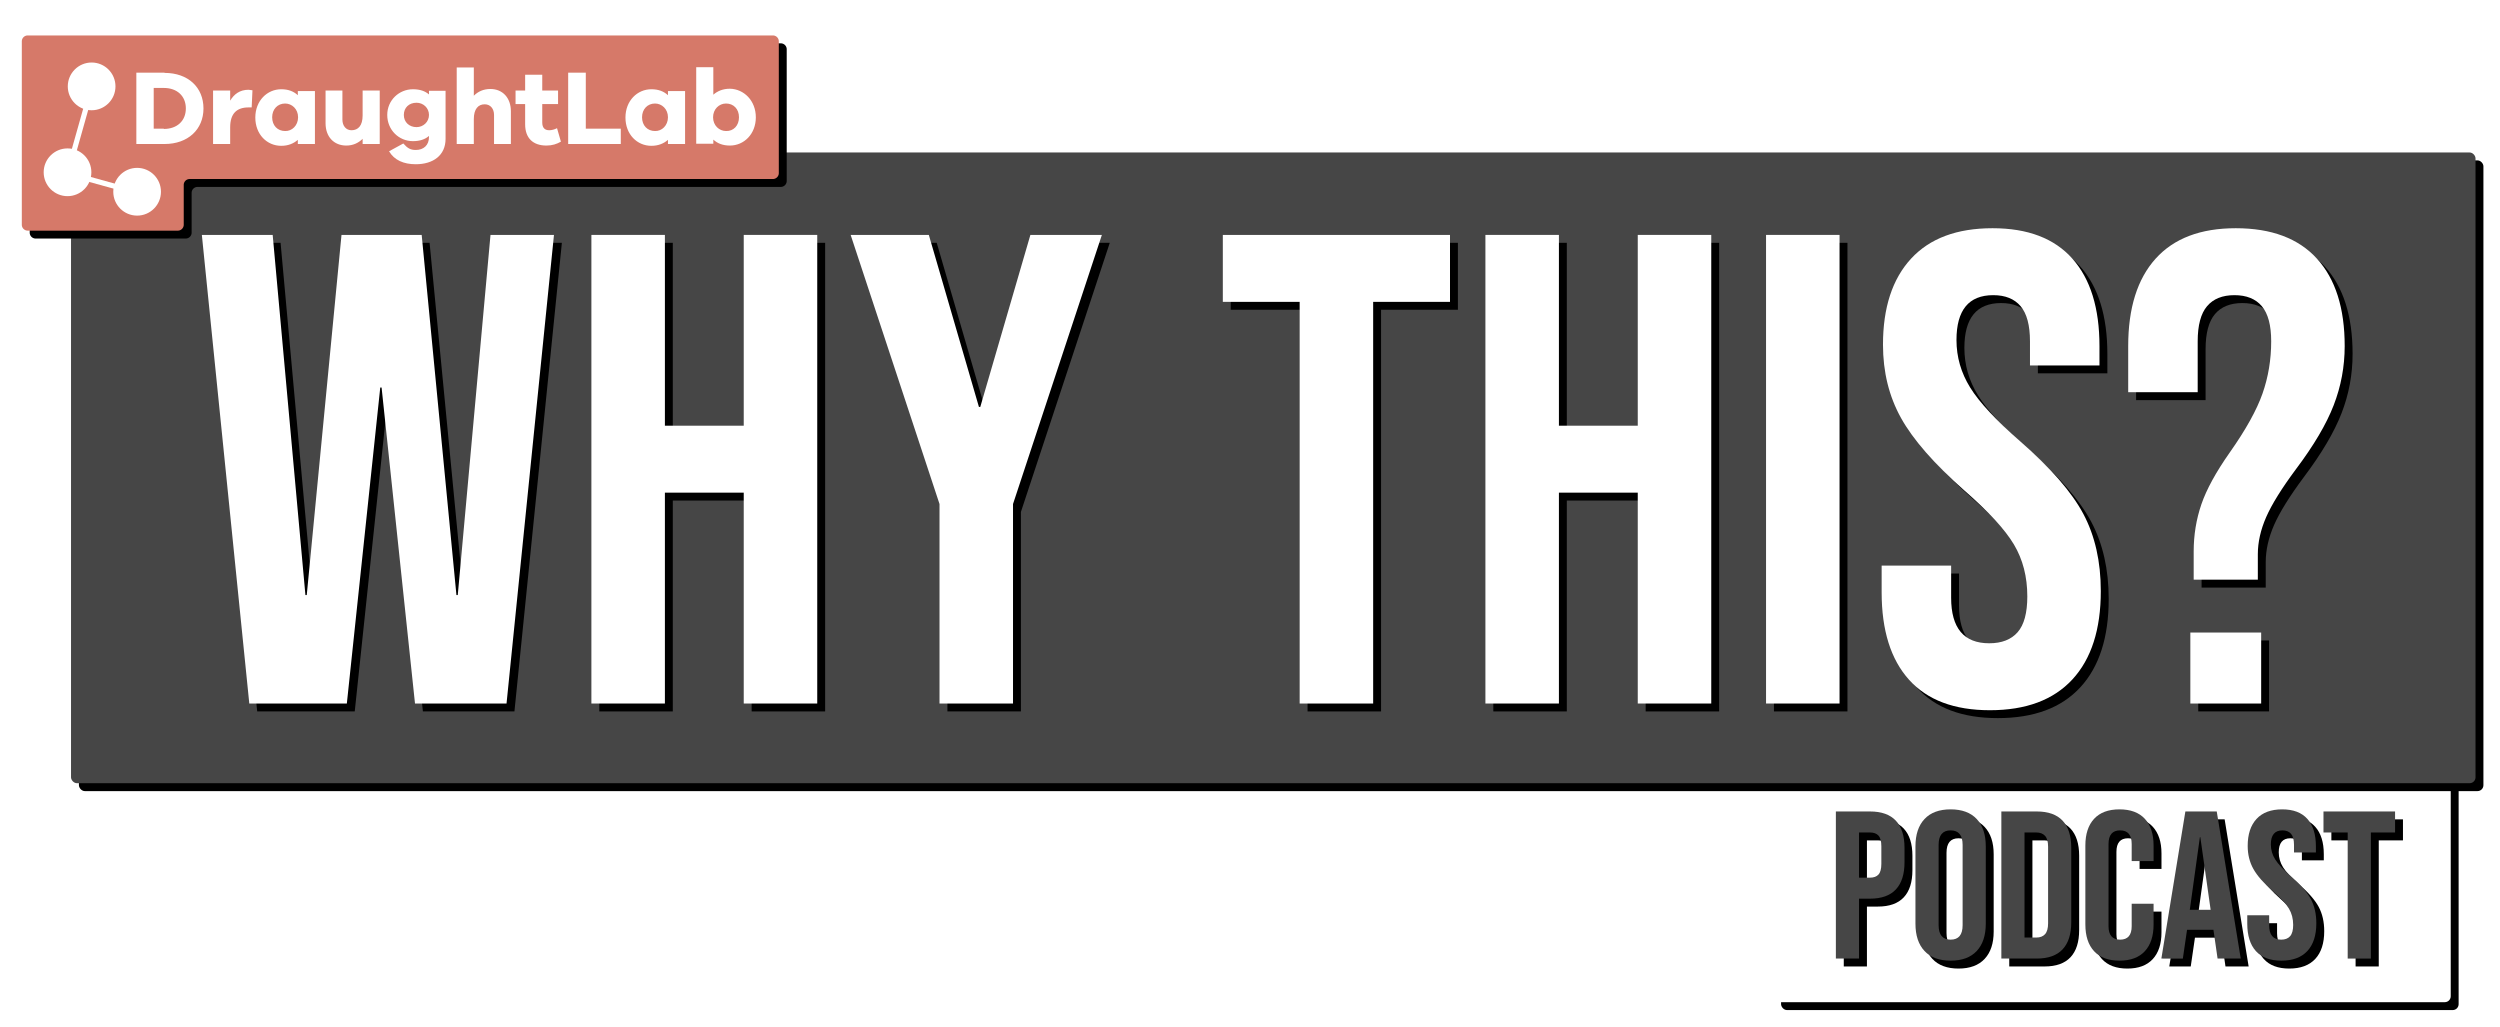
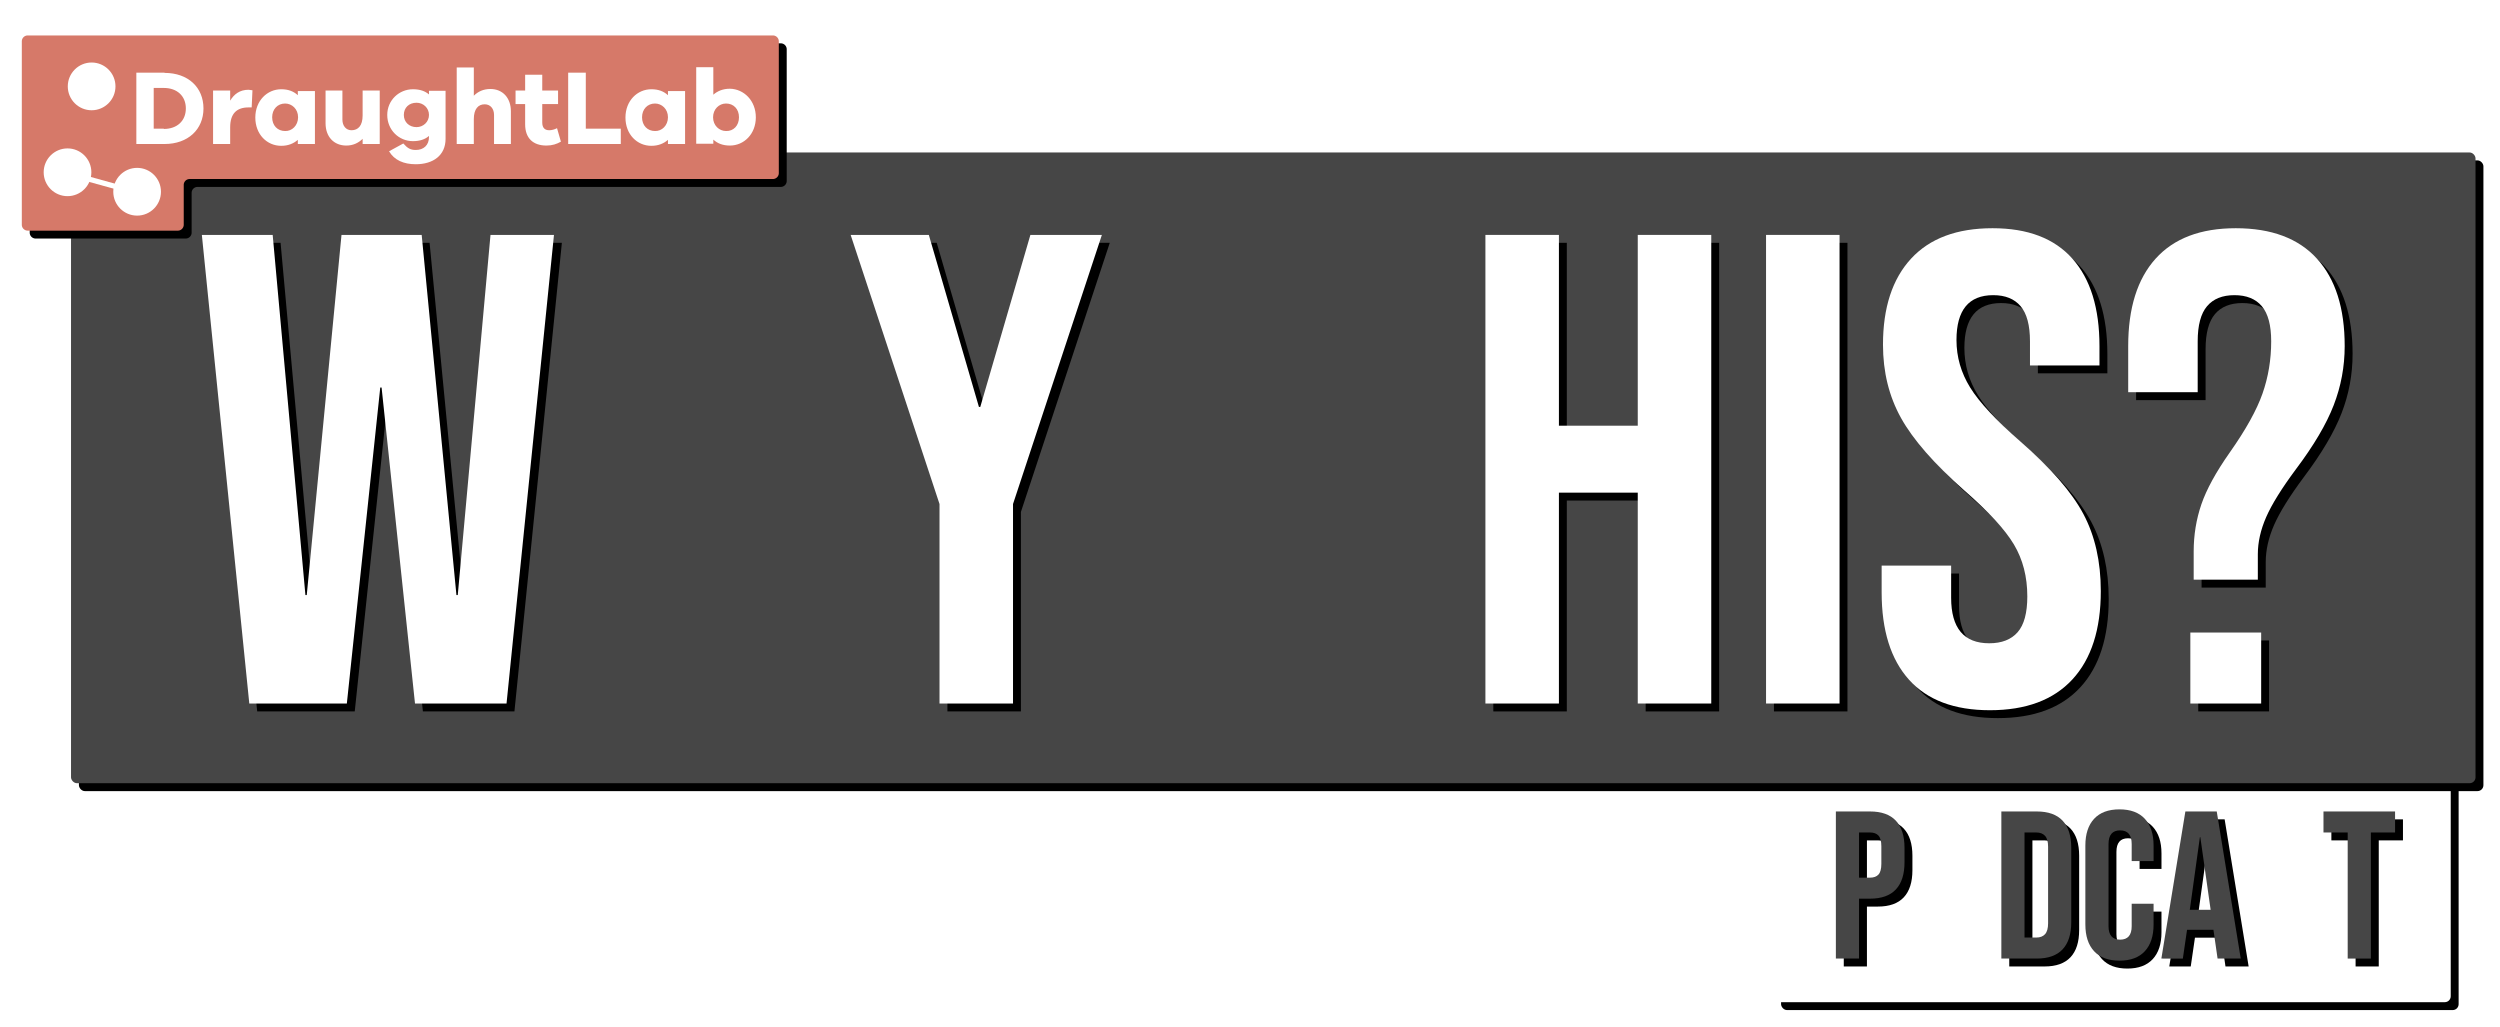
<svg xmlns="http://www.w3.org/2000/svg" xmlns:xlink="http://www.w3.org/1999/xlink" width="1266" height="520">
  <defs>
    <filter x="-2.9%" y="-3.9%" width="108.2%" height="110.9%" filterUnits="objectBoundingBox" id="prefix__a">
      <feOffset dx="4" dy="4" in="SourceAlpha" result="shadowOffsetOuter1" />
      <feGaussianBlur stdDeviation="4" in="shadowOffsetOuter1" result="shadowBlurOuter1" />
      <feColorMatrix values="0 0 0 0 0 0 0 0 0 0 0 0 0 0 0 0 0 0 0.246 0" in="shadowBlurOuter1" />
    </filter>
    <filter x="-28.8%" y="-13.4%" width="180.6%" height="137.6%" filterUnits="objectBoundingBox" id="prefix__c">
      <feOffset dx="4" dy="4" in="SourceAlpha" result="shadowOffsetOuter1" />
      <feGaussianBlur stdDeviation="4" in="shadowOffsetOuter1" result="shadowBlurOuter1" />
      <feColorMatrix values="0 0 0 0 0 0 0 0 0 0 0 0 0 0 0 0 0 0 0.15 0" in="shadowBlurOuter1" />
    </filter>
    <filter x="-28.1%" y="-13.1%" width="178.6%" height="136.5%" filterUnits="objectBoundingBox" id="prefix__e">
      <feOffset dx="4" dy="4" in="SourceAlpha" result="shadowOffsetOuter1" />
      <feGaussianBlur stdDeviation="4" in="shadowOffsetOuter1" result="shadowBlurOuter1" />
      <feColorMatrix values="0 0 0 0 0 0 0 0 0 0 0 0 0 0 0 0 0 0 0.15 0" in="shadowBlurOuter1" />
    </filter>
    <filter x="-28.3%" y="-13.4%" width="179.1%" height="137.6%" filterUnits="objectBoundingBox" id="prefix__g">
      <feOffset dx="4" dy="4" in="SourceAlpha" result="shadowOffsetOuter1" />
      <feGaussianBlur stdDeviation="4" in="shadowOffsetOuter1" result="shadowBlurOuter1" />
      <feColorMatrix values="0 0 0 0 0 0 0 0 0 0 0 0 0 0 0 0 0 0 0.15 0" in="shadowBlurOuter1" />
    </filter>
    <filter x="-28.9%" y="-13.1%" width="181.1%" height="136.5%" filterUnits="objectBoundingBox" id="prefix__i">
      <feOffset dx="4" dy="4" in="SourceAlpha" result="shadowOffsetOuter1" />
      <feGaussianBlur stdDeviation="4" in="shadowOffsetOuter1" result="shadowBlurOuter1" />
      <feColorMatrix values="0 0 0 0 0 0 0 0 0 0 0 0 0 0 0 0 0 0 0.15 0" in="shadowBlurOuter1" />
    </filter>
    <filter x="-24.9%" y="-13.4%" width="169.7%" height="137.6%" filterUnits="objectBoundingBox" id="prefix__k">
      <feOffset dx="4" dy="4" in="SourceAlpha" result="shadowOffsetOuter1" />
      <feGaussianBlur stdDeviation="4" in="shadowOffsetOuter1" result="shadowBlurOuter1" />
      <feColorMatrix values="0 0 0 0 0 0 0 0 0 0 0 0 0 0 0 0 0 0 0.15 0" in="shadowBlurOuter1" />
    </filter>
    <filter x="-28.6%" y="-13.1%" width="180.1%" height="136.5%" filterUnits="objectBoundingBox" id="prefix__m">
      <feOffset dx="4" dy="4" in="SourceAlpha" result="shadowOffsetOuter1" />
      <feGaussianBlur stdDeviation="4" in="shadowOffsetOuter1" result="shadowBlurOuter1" />
      <feColorMatrix values="0 0 0 0 0 0 0 0 0 0 0 0 0 0 0 0 0 0 0.15 0" in="shadowBlurOuter1" />
    </filter>
    <filter x="-27.6%" y="-13.4%" width="177.2%" height="137.6%" filterUnits="objectBoundingBox" id="prefix__o">
      <feOffset dx="4" dy="4" in="SourceAlpha" result="shadowOffsetOuter1" />
      <feGaussianBlur stdDeviation="4" in="shadowOffsetOuter1" result="shadowBlurOuter1" />
      <feColorMatrix values="0 0 0 0 0 0 0 0 0 0 0 0 0 0 0 0 0 0 0.15 0" in="shadowBlurOuter1" />
    </filter>
    <filter x="-.8%" y="-3.1%" width="102.3%" height="108.8%" filterUnits="objectBoundingBox" id="prefix__q">
      <feOffset dx="4" dy="4" in="SourceAlpha" result="shadowOffsetOuter1" />
      <feGaussianBlur stdDeviation="4" in="shadowOffsetOuter1" result="shadowBlurOuter1" />
      <feColorMatrix values="0 0 0 0 0 0 0 0 0 0 0 0 0 0 0 0 0 0 0.246 0" in="shadowBlurOuter1" />
    </filter>
    <filter x="-5.6%" y="-4.2%" width="115.7%" height="111.8%" filterUnits="objectBoundingBox" id="prefix__s">
      <feOffset dx="4" dy="4" in="SourceAlpha" result="shadowOffsetOuter1" />
      <feGaussianBlur stdDeviation="4" in="shadowOffsetOuter1" result="shadowBlurOuter1" />
      <feColorMatrix values="0 0 0 0 0 0 0 0 0 0 0 0 0 0 0 0 0 0 0.15 0" in="shadowBlurOuter1" />
    </filter>
    <filter x="-8.7%" y="-4.2%" width="124.5%" height="111.8%" filterUnits="objectBoundingBox" id="prefix__u">
      <feOffset dx="4" dy="4" in="SourceAlpha" result="shadowOffsetOuter1" />
      <feGaussianBlur stdDeviation="4" in="shadowOffsetOuter1" result="shadowBlurOuter1" />
      <feColorMatrix values="0 0 0 0 0 0 0 0 0 0 0 0 0 0 0 0 0 0 0.15 0" in="shadowBlurOuter1" />
    </filter>
    <filter x="-7.9%" y="-4.2%" width="122%" height="111.8%" filterUnits="objectBoundingBox" id="prefix__w">
      <feOffset dx="4" dy="4" in="SourceAlpha" result="shadowOffsetOuter1" />
      <feGaussianBlur stdDeviation="4" in="shadowOffsetOuter1" result="shadowBlurOuter1" />
      <feColorMatrix values="0 0 0 0 0 0 0 0 0 0 0 0 0 0 0 0 0 0 0.15 0" in="shadowBlurOuter1" />
    </filter>
    <filter x="-8.7%" y="-4.2%" width="124.3%" height="111.8%" filterUnits="objectBoundingBox" id="prefix__y">
      <feOffset dx="4" dy="4" in="SourceAlpha" result="shadowOffsetOuter1" />
      <feGaussianBlur stdDeviation="4" in="shadowOffsetOuter1" result="shadowBlurOuter1" />
      <feColorMatrix values="0 0 0 0 0 0 0 0 0 0 0 0 0 0 0 0 0 0 0.15 0" in="shadowBlurOuter1" />
    </filter>
    <filter x="-8.7%" y="-4.2%" width="124.5%" height="111.8%" filterUnits="objectBoundingBox" id="prefix__A">
      <feOffset dx="4" dy="4" in="SourceAlpha" result="shadowOffsetOuter1" />
      <feGaussianBlur stdDeviation="4" in="shadowOffsetOuter1" result="shadowBlurOuter1" />
      <feColorMatrix values="0 0 0 0 0 0 0 0 0 0 0 0 0 0 0 0 0 0 0.15 0" in="shadowBlurOuter1" />
    </filter>
    <filter x="-26.9%" y="-4.2%" width="175.2%" height="111.8%" filterUnits="objectBoundingBox" id="prefix__C">
      <feOffset dx="4" dy="4" in="SourceAlpha" result="shadowOffsetOuter1" />
      <feGaussianBlur stdDeviation="4" in="shadowOffsetOuter1" result="shadowBlurOuter1" />
      <feColorMatrix values="0 0 0 0 0 0 0 0 0 0 0 0 0 0 0 0 0 0 0.15 0" in="shadowBlurOuter1" />
    </filter>
    <filter x="-9%" y="-4.1%" width="125.2%" height="111.5%" filterUnits="objectBoundingBox" id="prefix__E">
      <feOffset dx="4" dy="4" in="SourceAlpha" result="shadowOffsetOuter1" />
      <feGaussianBlur stdDeviation="4" in="shadowOffsetOuter1" result="shadowBlurOuter1" />
      <feColorMatrix values="0 0 0 0 0 0 0 0 0 0 0 0 0 0 0 0 0 0 0.15 0" in="shadowBlurOuter1" />
    </filter>
    <filter x="-9.1%" y="-4.2%" width="125.5%" height="111.6%" filterUnits="objectBoundingBox" id="prefix__G">
      <feOffset dx="4" dy="4" in="SourceAlpha" result="shadowOffsetOuter1" />
      <feGaussianBlur stdDeviation="4" in="shadowOffsetOuter1" result="shadowBlurOuter1" />
      <feColorMatrix values="0 0 0 0 0 0 0 0 0 0 0 0 0 0 0 0 0 0 0.15 0" in="shadowBlurOuter1" />
    </filter>
    <filter x="-2.6%" y="-10.1%" width="107.3%" height="128.3%" filterUnits="objectBoundingBox" id="prefix__I">
      <feOffset dx="4" dy="4" in="SourceAlpha" result="shadowOffsetOuter1" />
      <feGaussianBlur stdDeviation="4" in="shadowOffsetOuter1" result="shadowBlurOuter1" />
      <feColorMatrix values="0 0 0 0 0 0 0 0 0 0 0 0 0 0 0 0 0 0 0.246 0" in="shadowBlurOuter1" />
    </filter>
    <filter x="-1.9%" y="-6.4%" width="103.9%" height="118.1%" filterUnits="objectBoundingBox" id="prefix__K">
      <feOffset dy="2" in="SourceAlpha" result="shadowOffsetOuter1" />
      <feGaussianBlur stdDeviation="2" in="shadowOffsetOuter1" result="shadowBlurOuter1" />
      <feColorMatrix values="0 0 0 0 0 0 0 0 0 0 0 0 0 0 0 0 0 0 0.2 0" in="shadowBlurOuter1" result="shadowMatrixOuter1" />
      <feMerge>
        <feMergeNode in="shadowMatrixOuter1" />
        <feMergeNode in="SourceGraphic" />
      </feMerge>
    </filter>
    <path d="M0 1.064h17.272c5.828 0 10.2 1.561 13.114 4.683 2.914 3.121 4.371 7.697 4.371 13.727v7.343c0 6.03-1.457 10.606-4.371 13.728-2.914 3.121-7.286 4.682-13.114 4.682h-5.544v30.33H0V1.063zm17.272 33.522c1.92 0 3.358-.533 4.318-1.597.96-1.064 1.44-2.873 1.44-5.427v-8.833c0-2.554-.48-4.363-1.44-5.427-.96-1.064-2.399-1.596-4.318-1.596h-5.544v22.88h5.544z" id="prefix__d" />
-     <path d="M58.106 76.62c-5.757 0-10.164-1.631-13.22-4.895C41.83 68.462 40.3 63.85 40.3 57.891V18.729c0-5.959 1.529-10.57 4.585-13.834C47.942 1.632 52.349 0 58.106 0c5.758 0 10.165 1.632 13.221 4.895 3.056 3.264 4.585 7.875 4.585 13.834v39.162c0 5.96-1.529 10.57-4.585 13.834-3.056 3.264-7.463 4.895-13.22 4.895zm0-10.641c4.052 0 6.078-2.448 6.078-7.343V17.984c0-4.895-2.026-7.342-6.078-7.342-4.051 0-6.077 2.447-6.077 7.342v40.652c0 4.895 2.026 7.343 6.077 7.343z" id="prefix__f" />
    <path d="M83.801 1.064h17.912c5.828 0 10.2 1.561 13.114 4.683 2.914 3.121 4.371 7.697 4.371 13.727v37.672c0 6.03-1.457 10.606-4.371 13.728-2.914 3.121-7.286 4.682-13.114 4.682H83.801V1.064zm17.699 63.85c1.919 0 3.394-.567 4.424-1.702 1.031-1.135 1.546-2.98 1.546-5.534V18.942c0-2.554-.515-4.398-1.546-5.533-1.03-1.136-2.505-1.703-4.424-1.703h-5.97v53.208h5.97z" id="prefix__h" />
    <path d="M143.614 76.62c-5.616 0-9.898-1.596-12.848-4.789-2.95-3.192-4.424-7.697-4.424-13.514V18.304c0-5.818 1.474-10.323 4.424-13.515C133.716 1.596 137.998 0 143.614 0c5.615 0 9.897 1.596 12.847 4.789 2.95 3.192 4.425 7.697 4.425 13.515v7.875h-11.089v-8.62c0-4.612-1.954-6.917-5.864-6.917-3.909 0-5.863 2.305-5.863 6.917v41.609c0 4.54 1.954 6.81 5.863 6.81 3.91 0 5.864-2.27 5.864-6.81V47.78h11.089v10.536c0 5.817-1.475 10.322-4.425 13.514-2.95 3.193-7.232 4.79-12.847 4.79z" id="prefix__j" />
    <path d="M176.985 1.064h15.886l12.154 74.492h-11.728l-2.132-14.792v.213h-13.327l-2.133 14.58H164.83l12.155-74.493zm12.794 49.803l-5.224-36.82h-.214l-5.117 36.82h10.555z" id="prefix__l" />
-     <path d="M225.602 76.62c-5.686 0-9.986-1.614-12.9-4.842-2.915-3.228-4.372-7.857-4.372-13.887v-4.257h11.089v5.108c0 4.824 2.025 7.237 6.077 7.237 1.99 0 3.5-.586 4.531-1.756 1.03-1.17 1.546-3.069 1.546-5.694 0-3.121-.71-5.87-2.132-8.247-1.422-2.377-4.052-5.232-7.89-8.567-4.833-4.256-8.21-8.105-10.129-11.546-1.919-3.44-2.878-7.325-2.878-11.652 0-5.889 1.492-10.447 4.478-13.675C216.007 1.614 220.342 0 226.029 0c5.615 0 9.862 1.614 12.74 4.842 2.88 3.228 4.319 7.857 4.319 13.887v3.086h-11.089v-3.83c0-2.555-.497-4.417-1.492-5.587-.995-1.171-2.452-1.756-4.372-1.756-3.909 0-5.863 2.376-5.863 7.13 0 2.696.728 5.214 2.185 7.555 1.457 2.341 4.105 5.18 7.943 8.514 4.905 4.256 8.28 8.123 10.129 11.6 1.848 3.475 2.772 7.555 2.772 12.237 0 6.101-1.51 10.784-4.531 14.047-3.021 3.264-7.41 4.895-13.168 4.895z" id="prefix__n" />
    <path id="prefix__p" d="M259.187 11.706h-12.261V1.064h36.25v10.642h-12.261v63.85h-11.728z" />
    <path id="prefix__t" d="M0 3.39h35.867l16.579 182.386h.677L70.718 3.39h40.604l17.595 182.386h.676L146.173 3.39h32.145l-24.024 237.305h-46.356L91.02 80.684h-.677L73.425 240.695H24.024z" />
-     <path id="prefix__v" d="M197.266 3.39h37.22v96.617h39.927V3.39h37.22v237.305h-37.22V133.908h-39.927v106.787h-37.22z" />
    <path id="prefix__x" d="M373.554 139.671L328.551 3.39h39.589l25.377 87.125h.677L419.571 3.39h36.205l-45.002 136.281v101.024h-37.22z" />
-     <path id="prefix__z" d="M555.932 37.291H517.02V3.39h115.044v33.901h-38.912v203.404h-37.22z" />
    <path id="prefix__B" d="M649.997 3.39h37.22v96.617h39.927V3.39h37.22v237.305h-37.22V133.908h-39.927v106.787h-37.22z" />
    <path id="prefix__D" d="M792.11 3.39h37.22v237.305h-37.22z" />
    <path d="M905.462 244.085c-18.046 0-31.693-5.141-40.942-15.425-9.249-10.283-13.873-25.03-13.873-44.24v-13.56h35.19v16.272c0 15.368 6.429 23.053 19.287 23.053 6.316 0 11.11-1.865 14.38-5.594 3.271-3.73 4.907-9.775 4.907-18.137 0-9.944-2.256-18.702-6.768-26.273-4.511-7.571-12.858-16.668-25.039-27.29-15.339-13.56-26.054-25.821-32.144-36.782-6.09-10.962-9.136-23.335-9.136-37.122 0-18.758 4.737-33.279 14.211-43.562C875.01 5.142 888.77 0 906.815 0c17.821 0 31.3 5.142 40.435 15.425 9.136 10.283 13.704 25.03 13.704 44.24v9.832h-35.19V57.292c0-8.136-1.58-14.069-4.737-17.798-3.158-3.729-7.782-5.593-13.873-5.593-12.407 0-18.61 7.57-18.61 22.713 0 8.588 2.312 16.612 6.936 24.07 4.625 7.458 13.027 16.498 25.209 27.12 15.564 13.56 26.28 25.878 32.144 36.952 5.865 11.074 8.798 24.07 8.798 38.986 0 19.436-4.794 34.353-14.38 44.749-9.588 10.396-23.517 15.594-41.789 15.594z" id="prefix__F" />
    <path d="M1008.663 163.74c0-8.362 1.297-16.328 3.891-23.9 2.594-7.57 7.388-16.328 14.38-26.273 8.122-11.526 13.648-21.47 16.58-29.832 2.933-8.362 4.4-17.177 4.4-26.443 0-8.136-1.58-14.069-4.738-17.798-3.158-3.729-7.782-5.593-13.873-5.593-6.09 0-10.715 1.864-13.873 5.593-3.158 3.73-4.737 9.662-4.737 17.798v25.765h-35.19V59.665c0-19.21 4.625-33.957 13.873-44.24C998.625 5.142 1012.16 0 1029.98 0c18.046 0 31.75 5.142 41.111 15.425 9.362 10.283 14.042 25.03 14.042 44.24 0 10.397-1.86 20.397-5.583 30.002-3.722 9.606-10.094 20.397-19.117 32.376-7.219 9.718-12.238 17.798-15.057 24.239-2.82 6.44-4.23 12.712-4.23 18.815v12.882h-32.483V163.74zm-1.692 41.02h35.867v35.935h-35.867V204.76z" id="prefix__H" />
    <path d="M13.648 17.445h377.344a3 3 0 013 3v66.708a3 3 0 01-3 3H95.646a3 3 0 00-3 3v20.146a3 3 0 01-3 3H13.648a3 3 0 01-3-3V20.445a3 3 0 013-3z" id="prefix__J" />
    <rect id="prefix__b" x="0" y="0" width="343.114" height="257.336" rx="3" />
    <rect id="prefix__r" x="35.567" y="76.713" width="1217.637" height="319.403" rx="3" />
  </defs>
  <g fill="none" fill-rule="evenodd">
    <g transform="translate(897.935 250.164)">
      <use fill="#000" filter="url(#prefix__a)" xlink:href="#prefix__b" />
      <use fill="#FFF" xlink:href="#prefix__b" />
    </g>
    <g fill-rule="nonzero">
      <g transform="translate(929.686 409.862)">
        <use fill="#000" filter="url(#prefix__c)" xlink:href="#prefix__d" />
        <use fill="#464646" xlink:href="#prefix__d" />
      </g>
      <g transform="translate(929.686 409.862)">
        <use fill="#000" filter="url(#prefix__e)" xlink:href="#prefix__f" />
        <use fill="#464646" xlink:href="#prefix__f" />
      </g>
      <g transform="translate(929.686 409.862)">
        <use fill="#000" filter="url(#prefix__g)" xlink:href="#prefix__h" />
        <use fill="#464646" xlink:href="#prefix__h" />
      </g>
      <g transform="translate(929.686 409.862)">
        <use fill="#000" filter="url(#prefix__i)" xlink:href="#prefix__j" />
        <use fill="#464646" xlink:href="#prefix__j" />
      </g>
      <g transform="translate(929.686 409.862)">
        <use fill="#000" filter="url(#prefix__k)" xlink:href="#prefix__l" />
        <use fill="#464646" xlink:href="#prefix__l" />
      </g>
      <g transform="translate(929.686 409.862)">
        <use fill="#000" filter="url(#prefix__m)" xlink:href="#prefix__n" />
        <use fill="#464646" xlink:href="#prefix__n" />
      </g>
      <g transform="translate(929.686 409.862)">
        <use fill="#000" filter="url(#prefix__o)" xlink:href="#prefix__p" />
        <use fill="#464646" xlink:href="#prefix__p" />
      </g>
    </g>
    <g transform="translate(.398 .5)">
      <use fill="#000" filter="url(#prefix__q)" xlink:href="#prefix__r" />
      <use fill="#464646" xlink:href="#prefix__r" />
    </g>
    <g fill-rule="nonzero">
      <g transform="translate(102.217 115.569)">
        <use fill="#000" filter="url(#prefix__s)" xlink:href="#prefix__t" />
        <use fill="#FFF" xlink:href="#prefix__t" />
      </g>
      <g transform="translate(102.217 115.569)">
        <use fill="#000" filter="url(#prefix__u)" xlink:href="#prefix__v" />
        <use fill="#FFF" xlink:href="#prefix__v" />
      </g>
      <g transform="translate(102.217 115.569)">
        <use fill="#000" filter="url(#prefix__w)" xlink:href="#prefix__x" />
        <use fill="#FFF" xlink:href="#prefix__x" />
      </g>
      <g transform="translate(102.217 115.569)">
        <use fill="#000" filter="url(#prefix__y)" xlink:href="#prefix__z" />
        <use fill="#FFF" xlink:href="#prefix__z" />
      </g>
      <g transform="translate(102.217 115.569)">
        <use fill="#000" filter="url(#prefix__A)" xlink:href="#prefix__B" />
        <use fill="#FFF" xlink:href="#prefix__B" />
      </g>
      <g transform="translate(102.217 115.569)">
        <use fill="#000" filter="url(#prefix__C)" xlink:href="#prefix__D" />
        <use fill="#FFF" xlink:href="#prefix__D" />
      </g>
      <g transform="translate(102.217 115.569)">
        <use fill="#000" filter="url(#prefix__E)" xlink:href="#prefix__F" />
        <use fill="#FFF" xlink:href="#prefix__F" />
      </g>
      <g transform="translate(102.217 115.569)">
        <use fill="#000" filter="url(#prefix__G)" xlink:href="#prefix__H" />
        <use fill="#FFF" xlink:href="#prefix__H" />
      </g>
    </g>
    <g transform="translate(.398 .5)">
      <use fill="#000" filter="url(#prefix__I)" xlink:href="#prefix__J" />
      <use fill="#D67969" xlink:href="#prefix__J" />
    </g>
    <g filter="url(#prefix__K)" transform="translate(22.117 29.656)" fill="#FFF" fill-rule="nonzero">
      <path d="M61.234 5.259c11.944 0 19.689 7.36 19.689 18.003 0 10.645-7.876 18.004-19.69 18.004H46.928V5.128h14.307v.131zm-.394 28.385c6.694 0 11.157-4.074 11.157-10.382 0-6.307-4.463-10.381-11.157-10.381h-5.12v20.632h5.12v.131zm44.89-19.58l-.393 8.673h-1.575c-6.038 0-9.32 3.154-9.32 10.119v8.41H85.78V14.195h8.663v5.125c1.97-3.285 4.857-5.52 9.32-5.52.787.132 1.312.132 1.969.264zm31.634 27.202h-8.663v-2.103c-2.1 1.84-4.856 3.023-8.4 3.023-7.22 0-13.126-5.782-13.126-14.324s6.038-14.324 13.126-14.324c3.544 0 6.3 1.051 8.4 3.022v-2.102h8.663v26.808zm-8.532-13.536c0-4.205-3.15-6.964-6.563-6.964-3.806 0-6.562 2.89-6.562 6.964 0 4.206 2.756 6.965 6.562 6.965 3.413.132 6.563-2.76 6.563-6.965zm41.348 13.536h-8.664v-2.628c-2.1 2.102-4.857 3.416-8.27 3.416-6.3 0-10.5-4.468-10.5-11.301V14.195h8.532v14.718c0 3.154 1.837 5.388 4.594 5.388 3.413 0 5.644-2.365 5.644-7.49V14.195h8.663v27.07zm33.34-2.628c0 8.41-6.301 12.878-15.096 12.878-6.169 0-10.894-2.103-13.52-6.57l7.22-3.943c2.1 2.365 3.544 3.285 6.3 3.285 3.938 0 6.695-2.365 6.695-6.57v-.526c-1.97 1.708-4.595 2.628-8.139 2.628-7.088 0-12.994-5.65-12.994-13.272 0-7.49 6.038-13.01 12.994-13.01 3.544 0 6.17.92 8.139 2.628v-1.84h8.4v24.312zm-8.401-12.09c0-3.548-2.888-6.177-6.3-6.177-3.807 0-6.433 2.497-6.433 6.177 0 3.68 2.757 6.176 6.432 6.176 3.413 0 6.3-2.628 6.3-6.176zm41.478-1.84v16.558h-8.532V26.548c0-3.154-1.838-5.388-4.726-5.388-3.281 0-5.513 2.365-5.513 7.49v12.616h-8.663V2.499h8.663v14.324c2.1-2.102 4.857-3.416 8.401-3.416 6.17 0 10.37 4.468 10.37 11.301zm25.333 15.375c-2.1 1.183-4.332 1.971-7.35 1.971-6.695 0-10.764-3.68-10.764-10.775v-10.25h-4.857v-6.834h4.857V6.179h8.663v8.016h8.007v6.833h-8.007v9.33c0 2.76 1.313 3.943 3.544 3.943 1.181 0 2.756-.394 3.938-1.051l1.969 6.833zm30.321 1.183h-26.646V5.128h8.925v28.385h17.721zm32.552 0h-8.663v-2.103c-2.1 1.84-4.857 3.023-8.4 3.023-7.22 0-13.127-5.782-13.127-14.324s6.038-14.324 13.126-14.324c3.544 0 6.3 1.051 8.4 3.022v-2.102h8.664v26.808zM316.14 27.73c0-4.205-3.15-6.964-6.563-6.964-3.807 0-6.563 2.89-6.563 6.964 0 4.206 2.756 6.965 6.563 6.965 3.413.132 6.563-2.76 6.563-6.965zm44.497 0c0 8.542-6.038 14.324-13.126 14.324-3.544 0-6.3-1.05-8.4-3.022v2.102h-8.664V2.368h8.663v13.93c2.1-1.84 4.857-3.023 8.4-3.023 7.089.132 13.127 6.045 13.127 14.455zm-8.532 0c0-4.205-2.757-6.964-6.563-6.964-3.544 0-6.563 2.89-6.563 6.964 0 4.206 3.15 6.965 6.563 6.965 3.806.132 6.563-2.76 6.563-6.965zM12.645 54.858l35.17 9.744-.7 2.533-35.17-9.744z" />
-       <path d="M23.204 12.045l2.526.713L13.435 56.39l-2.526-.714z" />
      <ellipse cx="24.283" cy="12.09" rx="12.076" ry="12.09" />
      <ellipse cx="47.32" cy="65.443" rx="12.076" ry="12.09" />
      <ellipse cx="12.076" cy="55.587" rx="12.076" ry="12.09" />
    </g>
  </g>
</svg>